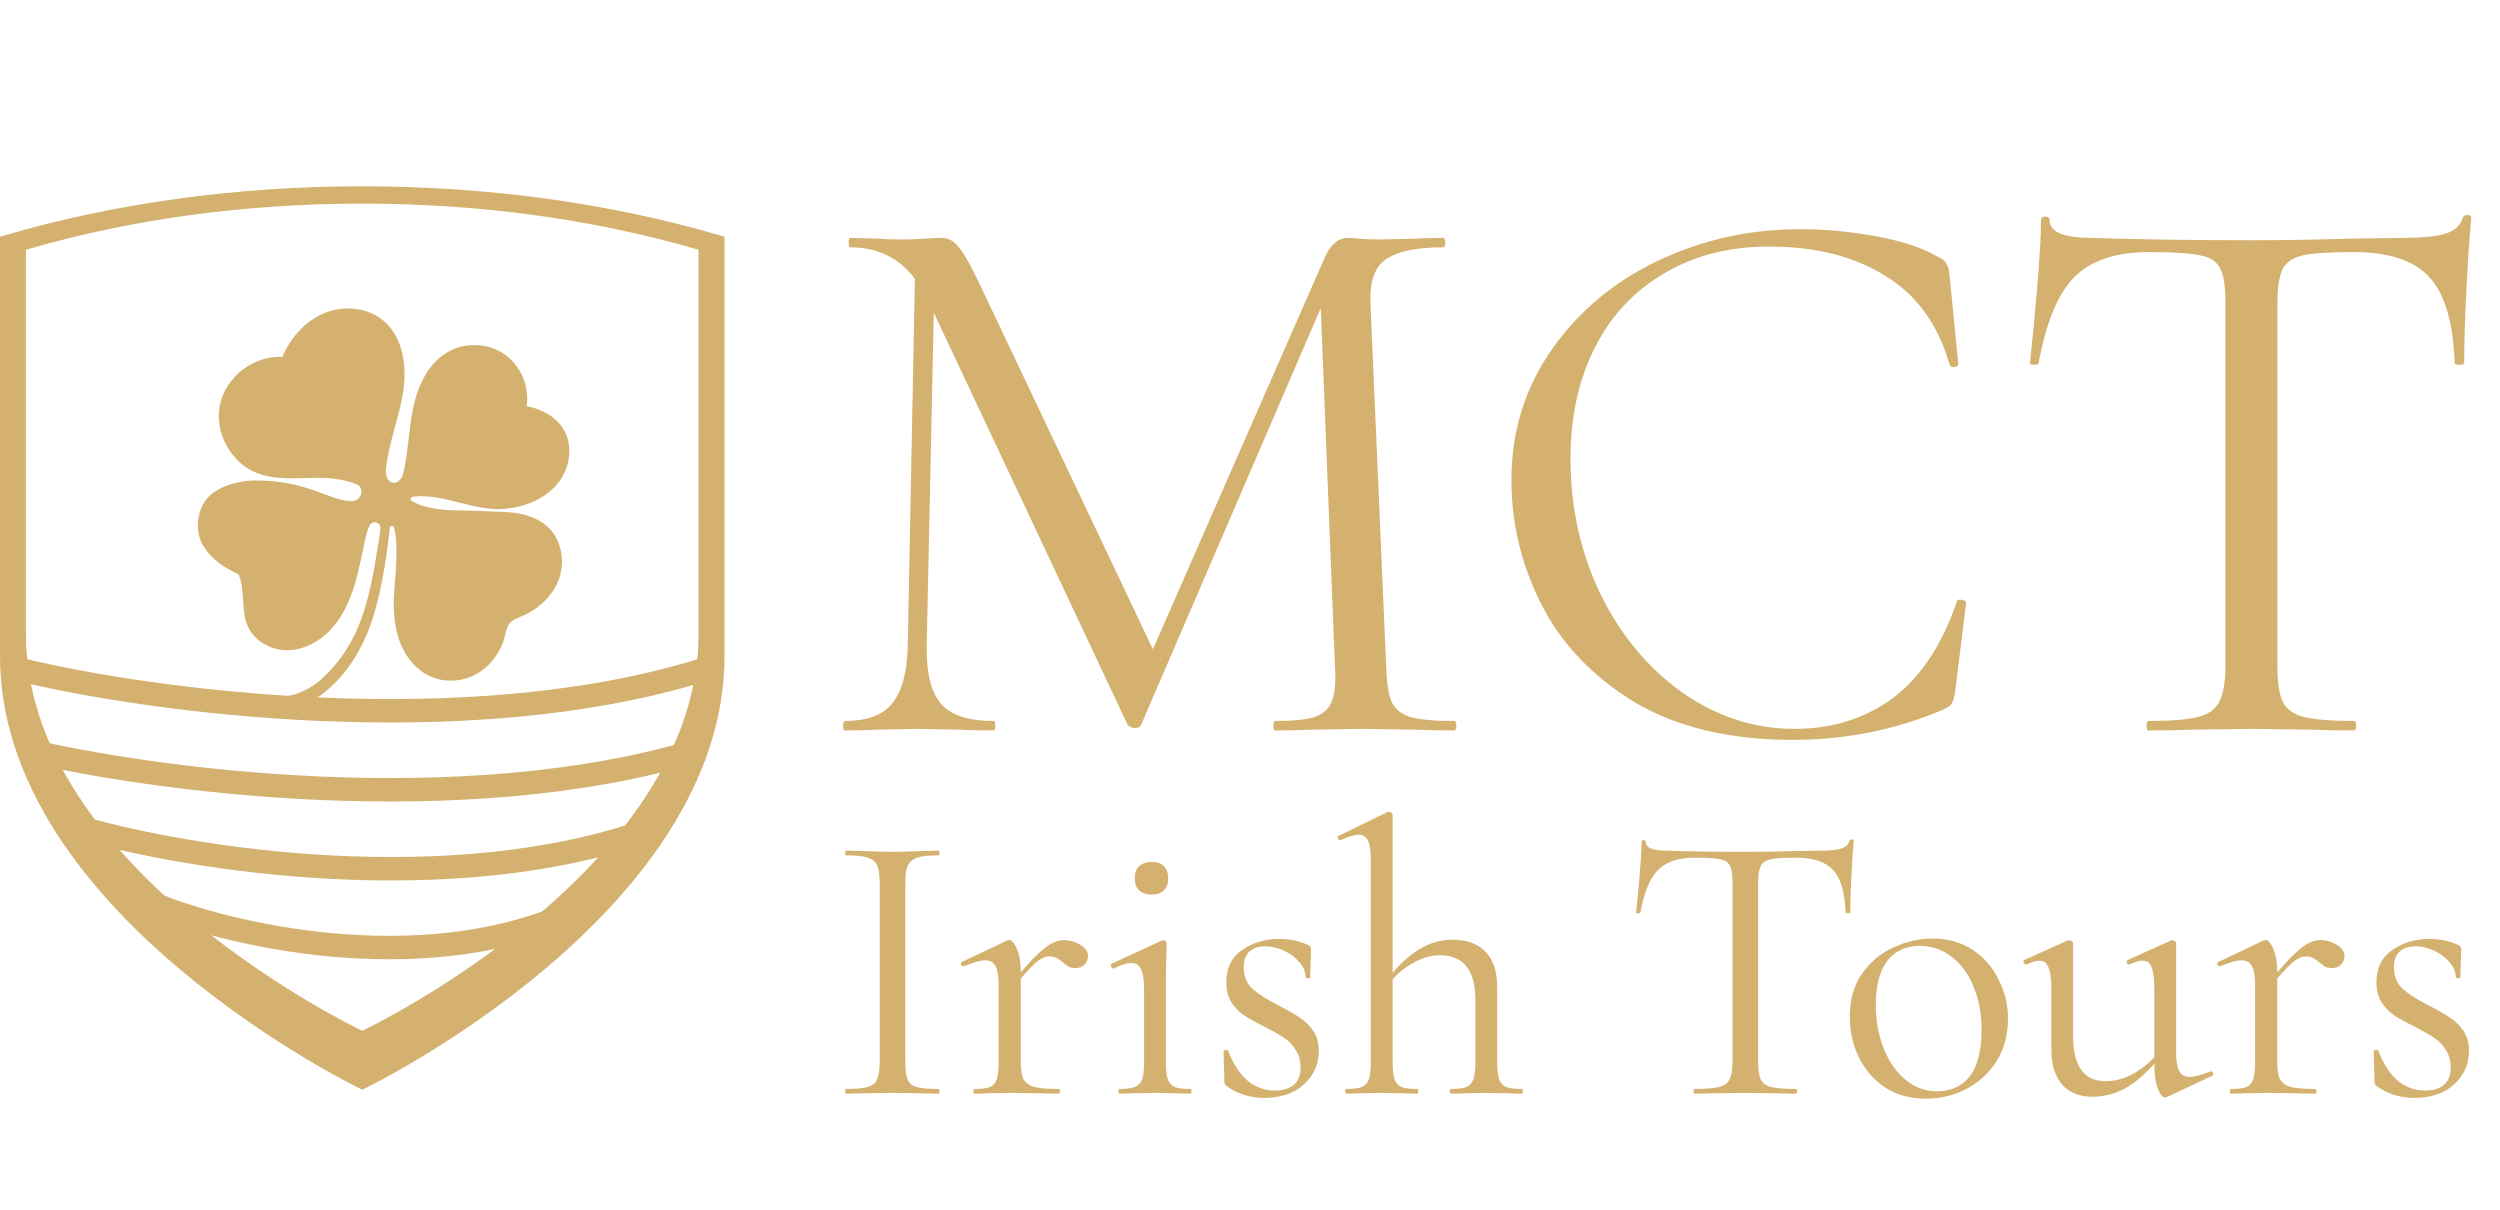
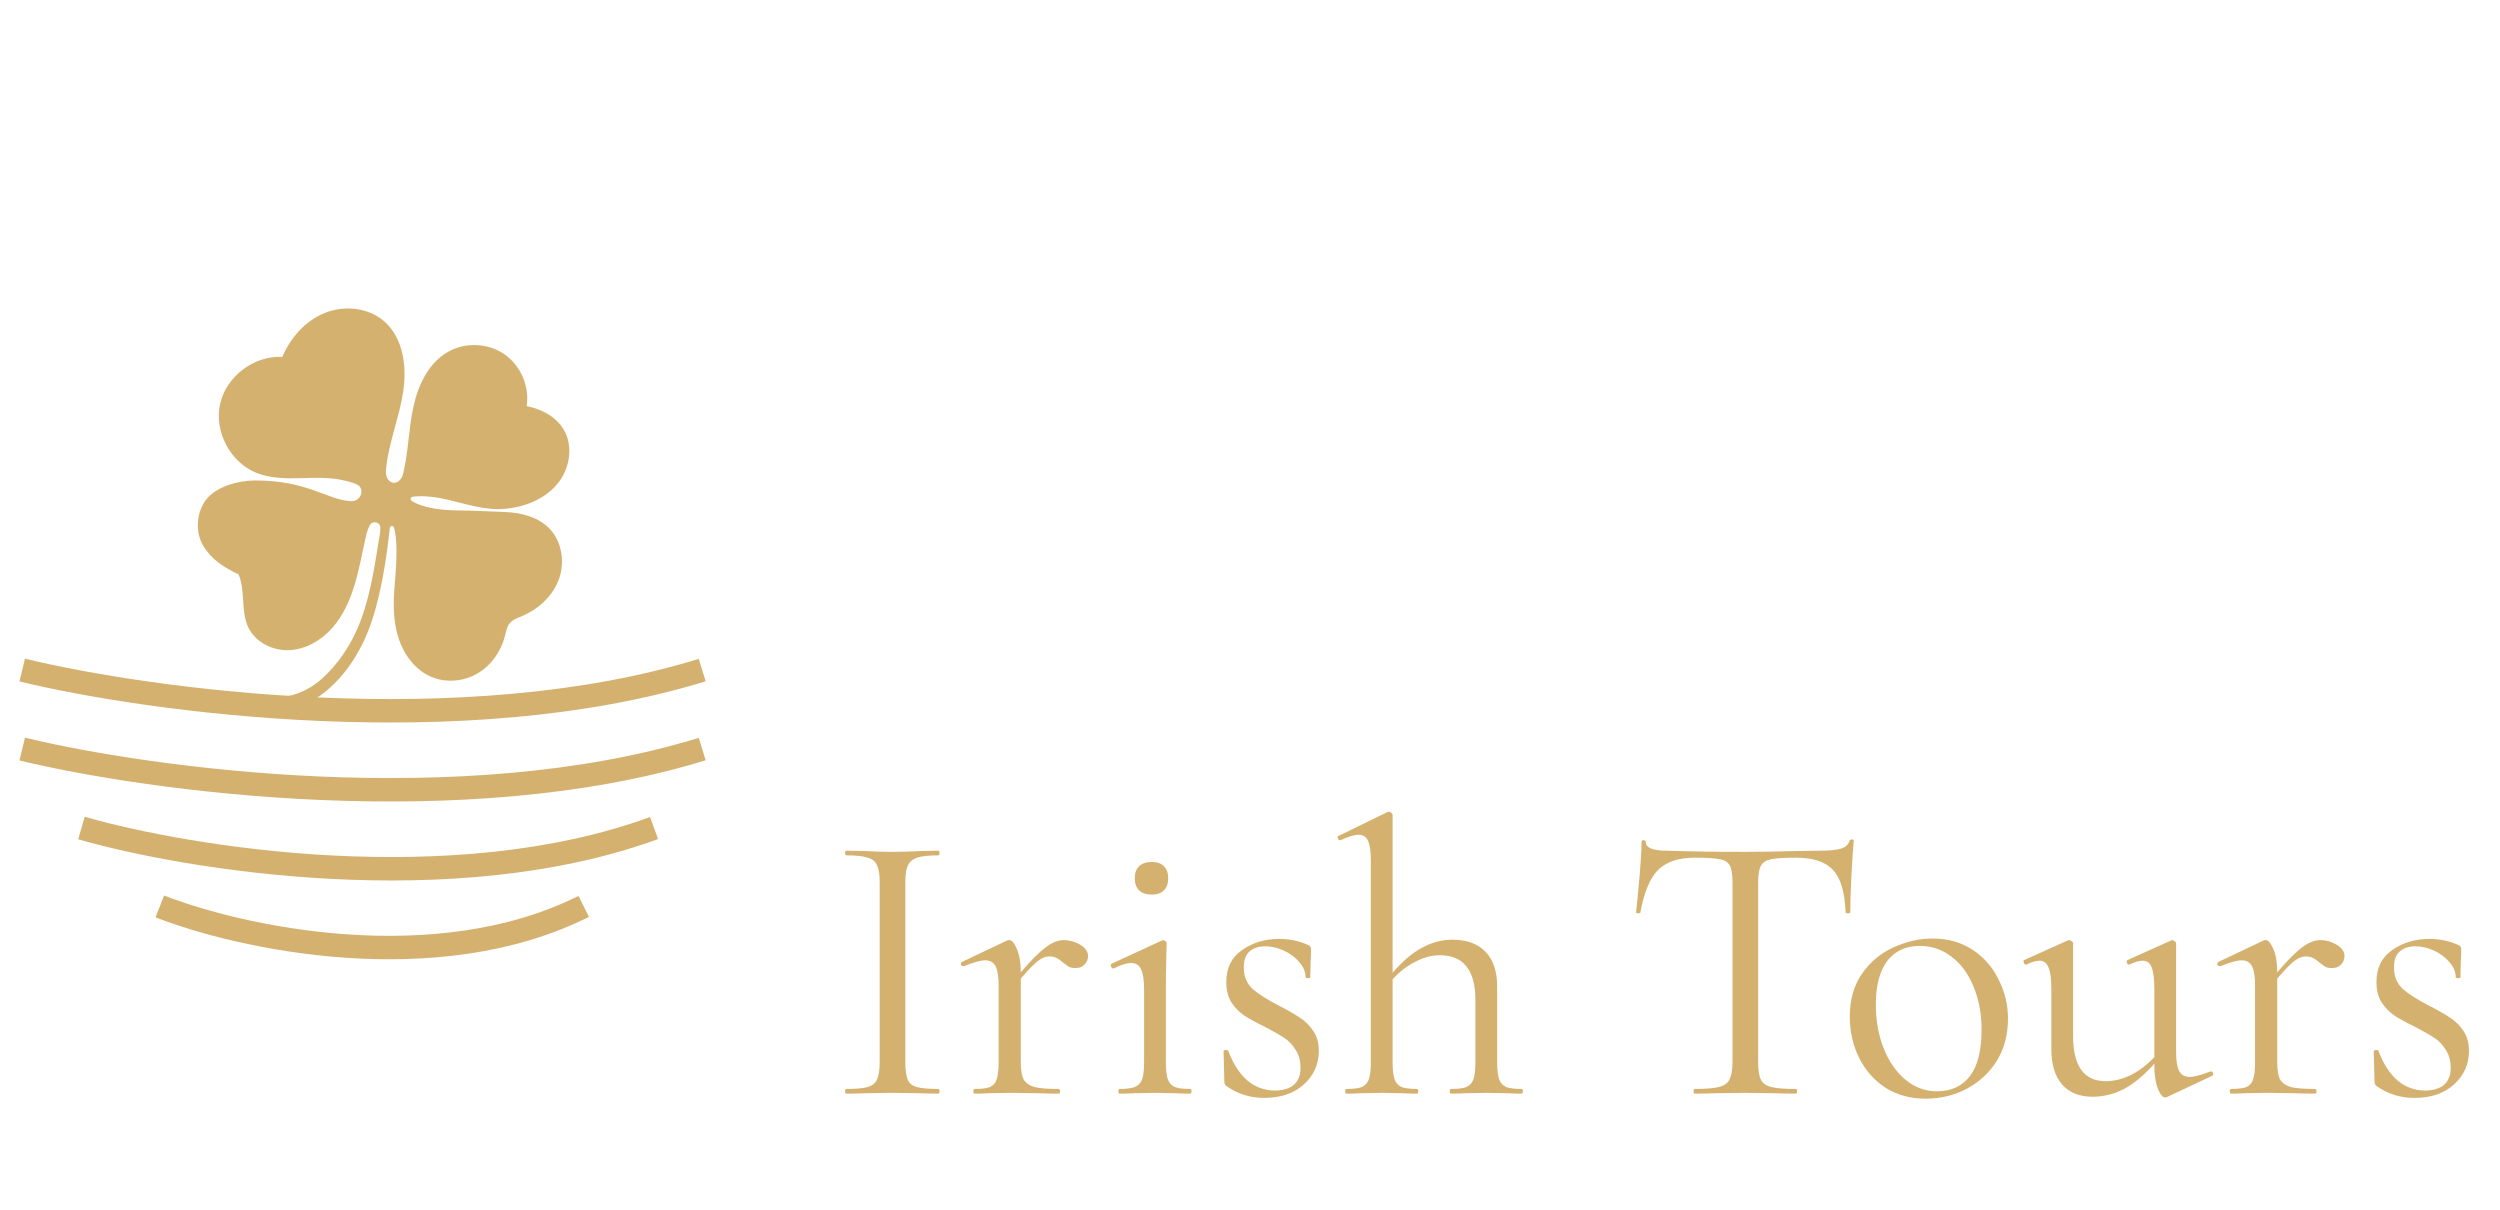
<svg xmlns="http://www.w3.org/2000/svg" width="248" height="120" viewBox="0 0 248 120" fill="none">
-   <path d="M144.231 71.521C144.387 71.521 144.465 71.677 144.465 71.99C144.465 72.303 144.387 72.459 144.231 72.459C142.615 72.459 141.338 72.433 140.4 72.381L135.006 72.303L130.003 72.381C129.169 72.433 127.996 72.459 126.484 72.459C126.38 72.459 126.328 72.303 126.328 71.99C126.328 71.677 126.38 71.521 126.484 71.521C128.257 71.521 129.559 71.391 130.393 71.13C131.28 70.818 131.853 70.296 132.113 69.567C132.426 68.837 132.53 67.691 132.426 66.127L131.019 30.556L113.194 71.912C113.09 72.12 112.881 72.225 112.569 72.225C112.308 72.225 112.073 72.12 111.865 71.912L92.633 31.025L91.93 63.938C91.877 66.7 92.346 68.654 93.337 69.801C94.327 70.948 96.073 71.521 98.574 71.521C98.679 71.521 98.731 71.677 98.731 71.99C98.731 72.303 98.679 72.459 98.574 72.459C97.115 72.459 95.995 72.433 95.213 72.381L90.991 72.303L86.926 72.381C86.196 72.433 85.154 72.459 83.799 72.459C83.694 72.459 83.643 72.303 83.643 71.99C83.643 71.677 83.694 71.521 83.799 71.521C85.988 71.521 87.552 70.948 88.49 69.801C89.48 68.603 90.001 66.648 90.053 63.938L90.757 27.663C89.193 25.578 87.056 24.536 84.346 24.536C84.242 24.536 84.19 24.38 84.19 24.067C84.19 23.754 84.242 23.598 84.346 23.598L87.239 23.676C87.76 23.728 88.49 23.754 89.428 23.754C90.366 23.754 91.148 23.728 91.773 23.676C92.451 23.624 92.972 23.598 93.337 23.598C94.014 23.598 94.561 23.858 94.978 24.38C95.447 24.849 96.099 25.943 96.933 27.663L114.367 64.407L131.41 25.552C131.983 24.249 132.765 23.598 133.755 23.598C134.016 23.598 134.381 23.624 134.85 23.676C135.37 23.728 136.048 23.754 136.882 23.754L140.556 23.676C141.13 23.624 141.99 23.598 143.137 23.598C143.293 23.598 143.371 23.754 143.371 24.067C143.371 24.38 143.293 24.536 143.137 24.536C140.53 24.536 138.654 24.927 137.508 25.709C136.413 26.438 135.892 27.845 135.944 29.93L137.508 66.127C137.559 67.742 137.742 68.915 138.055 69.645C138.42 70.374 139.045 70.87 139.931 71.13C140.817 71.391 142.25 71.521 144.231 71.521ZM178.546 22.738C181.048 22.738 183.576 22.972 186.13 23.441C188.683 23.91 190.716 24.588 192.228 25.474C192.697 25.683 192.984 25.917 193.088 26.178C193.244 26.386 193.348 26.777 193.4 27.35L194.261 36.106C194.261 36.263 194.13 36.367 193.869 36.419C193.609 36.419 193.453 36.341 193.4 36.184C192.254 32.171 190.117 29.227 186.99 27.35C183.915 25.422 180.084 24.458 175.497 24.458C171.537 24.458 168.071 25.344 165.1 27.116C162.129 28.836 159.836 31.285 158.22 34.465C156.604 37.644 155.796 41.318 155.796 45.488C155.796 50.335 156.787 54.817 158.767 58.934C160.8 63.052 163.51 66.309 166.898 68.707C170.338 71.104 174.038 72.303 177.999 72.303C181.752 72.303 185.009 71.287 187.772 69.254C190.534 67.169 192.645 63.99 194.104 59.716C194.104 59.56 194.208 59.482 194.417 59.482C194.573 59.482 194.703 59.508 194.808 59.56C194.964 59.612 195.042 59.69 195.042 59.794L193.948 68.629C193.843 69.254 193.713 69.671 193.557 69.88C193.453 70.036 193.166 70.218 192.697 70.427C188.006 72.407 183.055 73.397 177.843 73.397C171.588 73.397 166.351 72.147 162.129 69.645C157.959 67.091 154.884 63.86 152.904 59.951C150.923 56.042 149.933 51.924 149.933 47.599C149.933 42.804 151.262 38.504 153.92 34.699C156.578 30.894 160.096 27.95 164.474 25.865C168.852 23.78 173.543 22.738 178.546 22.738ZM213.175 25.005C209.892 25.005 207.416 25.839 205.748 27.507C204.133 29.174 202.96 32.015 202.23 36.028C202.23 36.132 202.074 36.184 201.761 36.184C201.501 36.184 201.37 36.132 201.37 36.028C201.579 34.152 201.814 31.702 202.074 28.679C202.334 25.657 202.465 23.389 202.465 21.878C202.465 21.617 202.595 21.487 202.856 21.487C203.168 21.487 203.325 21.617 203.325 21.878C203.325 23.024 204.732 23.598 207.546 23.598C211.977 23.754 217.214 23.832 223.261 23.832C226.335 23.832 229.593 23.78 233.033 23.676L238.349 23.598C240.225 23.598 241.606 23.467 242.492 23.207C243.43 22.946 244.03 22.425 244.29 21.643C244.342 21.435 244.499 21.331 244.759 21.331C245.02 21.331 245.15 21.435 245.15 21.643C244.994 23.155 244.838 25.448 244.681 28.523C244.525 31.598 244.447 34.1 244.447 36.028C244.447 36.132 244.29 36.184 243.977 36.184C243.665 36.184 243.508 36.132 243.508 36.028C243.352 31.963 242.518 29.122 241.007 27.507C239.495 25.839 236.994 25.005 233.502 25.005C231.156 25.005 229.489 25.109 228.498 25.318C227.508 25.526 226.831 25.969 226.466 26.647C226.101 27.324 225.919 28.471 225.919 30.087V66.127C225.919 67.742 226.101 68.915 226.466 69.645C226.831 70.374 227.534 70.87 228.577 71.13C229.619 71.391 231.26 71.521 233.502 71.521C233.658 71.521 233.736 71.677 233.736 71.99C233.736 72.303 233.658 72.459 233.502 72.459C231.782 72.459 230.401 72.433 229.358 72.381L223.261 72.303L217.397 72.381C216.355 72.433 214.921 72.459 213.097 72.459C212.993 72.459 212.941 72.303 212.941 71.99C212.941 71.677 212.993 71.521 213.097 71.521C215.338 71.521 216.98 71.391 218.022 71.13C219.065 70.87 219.768 70.374 220.133 69.645C220.55 68.863 220.759 67.691 220.759 66.127V29.93C220.759 28.314 220.576 27.194 220.211 26.569C219.846 25.891 219.169 25.474 218.179 25.318C217.188 25.109 215.521 25.005 213.175 25.005Z" fill="#D4B16F" />
  <path d="M89.808 105.365C89.808 106.136 89.886 106.714 90.04 107.1C90.194 107.46 90.49 107.704 90.927 107.832C91.389 107.961 92.109 108.025 93.086 108.025C93.163 108.025 93.202 108.102 93.202 108.256C93.202 108.411 93.163 108.488 93.086 108.488C92.315 108.488 91.698 108.475 91.235 108.449L88.498 108.411L85.837 108.449C85.374 108.475 84.744 108.488 83.947 108.488C83.87 108.488 83.832 108.411 83.832 108.256C83.832 108.102 83.87 108.025 83.947 108.025C84.924 108.025 85.631 107.961 86.068 107.832C86.531 107.704 86.839 107.46 86.994 107.1C87.174 106.714 87.264 106.136 87.264 105.365V87.511C87.264 86.74 87.174 86.175 86.994 85.815C86.839 85.455 86.531 85.211 86.068 85.082C85.631 84.928 84.924 84.851 83.947 84.851C83.87 84.851 83.832 84.774 83.832 84.62C83.832 84.465 83.87 84.388 83.947 84.388L85.837 84.427C86.916 84.478 87.803 84.504 88.498 84.504C89.268 84.504 90.194 84.478 91.273 84.427L93.086 84.388C93.163 84.388 93.202 84.465 93.202 84.62C93.202 84.774 93.163 84.851 93.086 84.851C92.135 84.851 91.428 84.928 90.965 85.082C90.528 85.237 90.22 85.506 90.04 85.892C89.886 86.252 89.808 86.818 89.808 87.589V105.365ZM105.542 93.257C106.108 93.257 106.647 93.411 107.161 93.72C107.675 94.028 107.933 94.401 107.933 94.838C107.933 95.172 107.817 95.455 107.585 95.686C107.38 95.917 107.071 96.033 106.66 96.033C106.429 96.033 106.223 95.995 106.043 95.917C105.889 95.815 105.696 95.673 105.465 95.493C105.234 95.287 105.015 95.133 104.809 95.031C104.604 94.928 104.359 94.876 104.076 94.876C103.742 94.876 103.383 95.018 102.997 95.301C102.637 95.558 102.059 96.149 101.262 97.074V105.365C101.262 106.136 101.352 106.701 101.531 107.061C101.737 107.421 102.097 107.678 102.611 107.832C103.125 107.961 103.922 108.025 105.002 108.025C105.105 108.025 105.156 108.102 105.156 108.256C105.156 108.411 105.105 108.488 105.002 108.488C104.179 108.488 103.524 108.475 103.035 108.449L100.182 108.411L98.061 108.449C97.727 108.475 97.264 108.488 96.673 108.488C96.596 108.488 96.558 108.411 96.558 108.256C96.558 108.102 96.596 108.025 96.673 108.025C97.367 108.025 97.882 107.961 98.216 107.832C98.55 107.678 98.768 107.421 98.871 107.061C99 106.701 99.064 106.136 99.064 105.365V97.73C99.064 96.856 98.961 96.226 98.756 95.84C98.55 95.455 98.203 95.262 97.714 95.262C97.303 95.262 96.609 95.455 95.632 95.84H95.555C95.452 95.84 95.375 95.789 95.324 95.686C95.298 95.558 95.337 95.468 95.439 95.416L99.912 93.296C99.963 93.27 100.041 93.257 100.143 93.257C100.375 93.257 100.619 93.552 100.876 94.144C101.133 94.735 101.262 95.493 101.262 96.419V96.457C102.316 95.223 103.151 94.388 103.768 93.951C104.385 93.488 104.976 93.257 105.542 93.257ZM111.027 108.488C110.976 108.488 110.95 108.411 110.95 108.256C110.95 108.102 110.976 108.025 111.027 108.025C111.721 108.025 112.235 107.961 112.569 107.832C112.929 107.678 113.174 107.421 113.302 107.061C113.431 106.676 113.495 106.11 113.495 105.365V98.154C113.495 97.229 113.392 96.56 113.187 96.149C113.007 95.737 112.685 95.532 112.223 95.532C111.76 95.532 111.181 95.712 110.488 96.072H110.449C110.346 96.072 110.269 96.007 110.218 95.879C110.166 95.75 110.179 95.66 110.256 95.609L115.269 93.296L115.423 93.257C115.474 93.257 115.538 93.296 115.616 93.372C115.693 93.424 115.732 93.488 115.732 93.565C115.732 93.745 115.718 94.26 115.693 95.108C115.667 95.956 115.654 96.959 115.654 98.115V105.365C115.654 106.136 115.718 106.701 115.847 107.061C115.976 107.421 116.207 107.678 116.541 107.832C116.876 107.961 117.39 108.025 118.084 108.025C118.161 108.025 118.199 108.102 118.199 108.256C118.199 108.411 118.161 108.488 118.084 108.488C117.492 108.488 117.017 108.475 116.657 108.449L114.575 108.411L112.493 108.449C112.133 108.475 111.644 108.488 111.027 108.488ZM114.266 88.745C113.727 88.745 113.302 88.604 112.994 88.321C112.711 88.038 112.569 87.64 112.569 87.126C112.569 86.612 112.711 86.213 112.994 85.93C113.302 85.648 113.727 85.506 114.266 85.506C114.78 85.506 115.179 85.648 115.462 85.93C115.744 86.213 115.886 86.612 115.886 87.126C115.886 87.64 115.744 88.038 115.462 88.321C115.179 88.604 114.78 88.745 114.266 88.745ZM123.383 95.956C123.383 96.856 123.679 97.575 124.27 98.115C124.861 98.629 125.735 99.182 126.892 99.773C127.792 100.236 128.486 100.634 128.974 100.969C129.488 101.303 129.926 101.74 130.285 102.28C130.645 102.819 130.825 103.475 130.825 104.246C130.825 105.557 130.337 106.662 129.36 107.562C128.383 108.462 127.059 108.912 125.388 108.912C124.026 108.912 122.792 108.526 121.686 107.755C121.532 107.652 121.455 107.498 121.455 107.292L121.378 104.285C121.378 104.208 121.442 104.169 121.571 104.169C121.725 104.143 121.815 104.169 121.841 104.246C122.329 105.532 122.959 106.508 123.73 107.177C124.527 107.845 125.439 108.18 126.468 108.18C127.265 108.18 127.882 108 128.318 107.64C128.782 107.254 129.013 106.688 129.013 105.943C129.013 105.223 128.846 104.619 128.512 104.131C128.203 103.617 127.817 103.218 127.355 102.935C126.892 102.627 126.262 102.267 125.465 101.856C124.617 101.444 123.936 101.072 123.422 100.738C122.933 100.403 122.509 99.966 122.149 99.426C121.815 98.886 121.648 98.218 121.648 97.421C121.648 96.033 122.162 94.979 123.19 94.26C124.244 93.514 125.478 93.141 126.892 93.141C127.92 93.141 128.858 93.334 129.707 93.72C129.861 93.771 129.951 93.835 129.977 93.912C130.028 93.964 130.054 94.041 130.054 94.144C130.054 94.658 130.041 95.056 130.015 95.339L129.977 96.959C129.977 97.01 129.9 97.036 129.746 97.036C129.591 97.036 129.514 97.01 129.514 96.959C129.514 96.419 129.308 95.917 128.897 95.455C128.486 94.966 127.972 94.581 127.355 94.298C126.738 94.015 126.121 93.874 125.504 93.874C124.835 93.874 124.309 94.054 123.923 94.414C123.563 94.748 123.383 95.262 123.383 95.956ZM150.949 108.025C151.026 108.025 151.064 108.102 151.064 108.256C151.064 108.411 151.026 108.488 150.949 108.488C150.358 108.488 149.882 108.475 149.522 108.449L147.44 108.411L145.358 108.449C144.998 108.475 144.522 108.488 143.931 108.488C143.854 108.488 143.815 108.411 143.815 108.256C143.815 108.102 143.854 108.025 143.931 108.025C144.625 108.025 145.139 107.961 145.474 107.832C145.808 107.678 146.039 107.421 146.168 107.061C146.296 106.676 146.36 106.11 146.36 105.365V99.234C146.36 97.717 146.065 96.599 145.474 95.879C144.908 95.133 144.021 94.761 142.813 94.761C142.016 94.761 141.206 94.979 140.383 95.416C139.561 95.827 138.816 96.406 138.147 97.151V105.365C138.147 106.11 138.212 106.676 138.34 107.061C138.468 107.421 138.7 107.678 139.034 107.832C139.368 107.961 139.882 108.025 140.576 108.025C140.653 108.025 140.692 108.102 140.692 108.256C140.692 108.411 140.653 108.488 140.576 108.488C139.985 108.488 139.51 108.475 139.15 108.449L137.067 108.411L134.985 108.449C134.625 108.475 134.15 108.488 133.559 108.488C133.481 108.488 133.443 108.411 133.443 108.256C133.443 108.102 133.481 108.025 133.559 108.025C134.253 108.025 134.767 107.961 135.101 107.832C135.435 107.678 135.667 107.421 135.795 107.061C135.923 106.676 135.988 106.11 135.988 105.365V85.429C135.988 84.504 135.898 83.835 135.718 83.424C135.538 83.013 135.217 82.807 134.754 82.807C134.368 82.807 133.777 82.987 132.98 83.347H132.903C132.826 83.347 132.762 83.283 132.71 83.154C132.659 83.026 132.684 82.949 132.787 82.923L137.684 80.532H137.8C137.903 80.532 137.98 80.571 138.032 80.648C138.108 80.7 138.147 80.764 138.147 80.841V96.496C139.124 95.365 140.088 94.542 141.039 94.028C142.016 93.488 143.031 93.218 144.085 93.218C145.499 93.218 146.592 93.617 147.363 94.414C148.134 95.211 148.519 96.367 148.519 97.884V105.365C148.519 106.11 148.584 106.676 148.713 107.061C148.841 107.421 149.072 107.678 149.407 107.832C149.741 107.961 150.255 108.025 150.949 108.025ZM168.123 85.082C166.503 85.082 165.283 85.494 164.46 86.316C163.663 87.139 163.084 88.54 162.725 90.519C162.725 90.571 162.648 90.596 162.493 90.596C162.365 90.596 162.3 90.571 162.3 90.519C162.403 89.594 162.519 88.385 162.648 86.894C162.776 85.404 162.84 84.285 162.84 83.54C162.84 83.411 162.904 83.347 163.033 83.347C163.188 83.347 163.264 83.411 163.264 83.54C163.264 84.105 163.959 84.388 165.347 84.388C167.532 84.465 170.115 84.504 173.097 84.504C174.614 84.504 176.22 84.478 177.917 84.427L180.539 84.388C181.465 84.388 182.146 84.324 182.583 84.195C183.046 84.067 183.341 83.81 183.47 83.424C183.495 83.321 183.572 83.27 183.701 83.27C183.83 83.27 183.894 83.321 183.894 83.424C183.816 84.17 183.74 85.3 183.662 86.818C183.585 88.334 183.547 89.568 183.547 90.519C183.547 90.571 183.47 90.596 183.316 90.596C183.161 90.596 183.084 90.571 183.084 90.519C183.007 88.514 182.596 87.113 181.85 86.316C181.105 85.494 179.871 85.082 178.148 85.082C176.992 85.082 176.169 85.134 175.681 85.237C175.192 85.339 174.858 85.558 174.678 85.892C174.498 86.226 174.408 86.792 174.408 87.589V105.365C174.408 106.161 174.498 106.74 174.678 107.1C174.858 107.46 175.205 107.704 175.719 107.832C176.233 107.961 177.043 108.025 178.148 108.025C178.226 108.025 178.264 108.102 178.264 108.256C178.264 108.411 178.226 108.488 178.148 108.488C177.3 108.488 176.619 108.475 176.105 108.449L173.097 108.411L170.205 108.449C169.691 108.475 168.984 108.488 168.085 108.488C168.033 108.488 168.007 108.411 168.007 108.256C168.007 108.102 168.033 108.025 168.085 108.025C169.19 108.025 170 107.961 170.514 107.832C171.028 107.704 171.375 107.46 171.555 107.1C171.76 106.714 171.863 106.136 171.863 105.365V87.511C171.863 86.714 171.773 86.162 171.594 85.854C171.414 85.519 171.08 85.314 170.591 85.237C170.102 85.134 169.28 85.082 168.123 85.082ZM191.018 108.989C189.527 108.989 188.203 108.629 187.046 107.91C185.915 107.164 185.041 106.174 184.424 104.94C183.807 103.681 183.499 102.318 183.499 100.853C183.499 99.182 183.897 97.769 184.694 96.611C185.517 95.429 186.558 94.555 187.817 93.99C189.103 93.398 190.401 93.102 191.712 93.102C193.229 93.102 194.553 93.476 195.684 94.221C196.815 94.966 197.676 95.956 198.267 97.19C198.884 98.398 199.192 99.683 199.192 101.046C199.192 102.639 198.82 104.041 198.074 105.249C197.329 106.431 196.327 107.357 195.067 108.025C193.833 108.668 192.483 108.989 191.018 108.989ZM192.136 108.256C193.55 108.256 194.643 107.755 195.414 106.752C196.185 105.75 196.571 104.208 196.571 102.125C196.571 100.532 196.301 99.105 195.761 97.845C195.247 96.586 194.527 95.609 193.601 94.915C192.676 94.195 191.622 93.835 190.44 93.835C189.051 93.835 187.972 94.336 187.201 95.339C186.455 96.341 186.082 97.781 186.082 99.658C186.082 101.226 186.34 102.665 186.854 103.977C187.368 105.287 188.087 106.328 189.013 107.1C189.938 107.871 190.979 108.256 192.136 108.256ZM219.34 106.29C219.443 106.29 219.508 106.354 219.533 106.482C219.585 106.586 219.559 106.662 219.456 106.714L214.945 108.835L214.79 108.873C214.534 108.873 214.289 108.578 214.058 107.986C213.826 107.395 213.711 106.624 213.711 105.673V105.519C212.708 106.65 211.706 107.485 210.703 108.025C209.701 108.539 208.66 108.796 207.58 108.796C206.294 108.796 205.292 108.398 204.572 107.601C203.853 106.778 203.493 105.596 203.493 104.053V98.154C203.493 97.151 203.403 96.431 203.223 95.995C203.043 95.532 202.747 95.301 202.336 95.301C201.976 95.301 201.539 95.429 201.025 95.686H200.986C200.884 95.686 200.806 95.622 200.755 95.493C200.704 95.339 200.729 95.249 200.832 95.224L205.112 93.296L205.266 93.257C205.343 93.257 205.421 93.296 205.498 93.372C205.6 93.424 205.652 93.488 205.652 93.565V102.781C205.652 105.763 206.732 107.254 208.891 107.254C209.713 107.254 210.549 107.048 211.397 106.637C212.245 106.2 213.017 105.609 213.711 104.863V98.154C213.711 97.125 213.621 96.393 213.441 95.956C213.286 95.519 212.991 95.301 212.554 95.301C212.194 95.301 211.757 95.429 211.243 95.686H211.205C211.101 95.686 211.025 95.622 210.973 95.493C210.947 95.339 210.986 95.249 211.089 95.224L215.369 93.296L215.484 93.257C215.562 93.257 215.639 93.296 215.716 93.372C215.819 93.424 215.87 93.488 215.87 93.565V104.362C215.87 105.236 215.973 105.866 216.179 106.251C216.384 106.637 216.731 106.83 217.219 106.83C217.657 106.83 218.338 106.65 219.263 106.29H219.34ZM230.182 93.257C230.747 93.257 231.287 93.411 231.802 93.72C232.316 94.028 232.572 94.401 232.572 94.838C232.572 95.172 232.457 95.455 232.226 95.686C232.02 95.917 231.712 96.033 231.3 96.033C231.069 96.033 230.863 95.995 230.683 95.917C230.529 95.815 230.336 95.673 230.105 95.493C229.873 95.287 229.655 95.133 229.449 95.031C229.244 94.928 228.999 94.876 228.717 94.876C228.383 94.876 228.023 95.018 227.637 95.301C227.277 95.558 226.699 96.149 225.902 97.074V105.365C225.902 106.136 225.992 106.701 226.172 107.061C226.378 107.421 226.737 107.678 227.251 107.832C227.765 107.961 228.563 108.025 229.642 108.025C229.745 108.025 229.796 108.102 229.796 108.256C229.796 108.411 229.745 108.488 229.642 108.488C228.819 108.488 228.164 108.475 227.675 108.449L224.822 108.411L222.701 108.449C222.367 108.475 221.905 108.488 221.313 108.488C221.236 108.488 221.197 108.411 221.197 108.256C221.197 108.102 221.236 108.025 221.313 108.025C222.007 108.025 222.521 107.961 222.856 107.832C223.19 107.678 223.408 107.421 223.511 107.061C223.64 106.701 223.704 106.136 223.704 105.365V97.73C223.704 96.856 223.601 96.226 223.395 95.84C223.19 95.455 222.843 95.262 222.355 95.262C221.943 95.262 221.249 95.455 220.272 95.84H220.195C220.092 95.84 220.015 95.789 219.964 95.686C219.938 95.558 219.977 95.468 220.079 95.416L224.552 93.296C224.604 93.27 224.681 93.257 224.784 93.257C225.015 93.257 225.259 93.552 225.516 94.144C225.774 94.735 225.902 95.493 225.902 96.419V96.457C226.956 95.223 227.791 94.388 228.408 93.951C229.025 93.488 229.617 93.257 230.182 93.257ZM237.48 95.956C237.48 96.856 237.775 97.575 238.366 98.115C238.957 98.629 239.832 99.182 240.989 99.773C241.888 100.236 242.582 100.634 243.071 100.969C243.585 101.303 244.022 101.74 244.382 102.28C244.742 102.819 244.922 103.475 244.922 104.246C244.922 105.557 244.433 106.662 243.456 107.562C242.48 108.462 241.156 108.912 239.485 108.912C238.122 108.912 236.888 108.526 235.783 107.755C235.629 107.652 235.552 107.498 235.552 107.292L235.474 104.285C235.474 104.208 235.539 104.169 235.667 104.169C235.822 104.143 235.912 104.169 235.937 104.246C236.426 105.532 237.056 106.508 237.827 107.177C238.623 107.845 239.536 108.18 240.565 108.18C241.361 108.18 241.978 108 242.415 107.64C242.878 107.254 243.109 106.688 243.109 105.943C243.109 105.223 242.942 104.619 242.608 104.131C242.3 103.617 241.914 103.218 241.451 102.935C240.989 102.627 240.359 102.267 239.562 101.856C238.713 101.444 238.032 101.072 237.518 100.738C237.03 100.403 236.606 99.966 236.246 99.426C235.912 98.886 235.744 98.218 235.744 97.421C235.744 96.033 236.258 94.979 237.287 94.26C238.341 93.514 239.575 93.141 240.989 93.141C242.017 93.141 242.955 93.334 243.804 93.72C243.958 93.771 244.048 93.835 244.073 93.912C244.125 93.964 244.15 94.041 244.15 94.144C244.15 94.658 244.138 95.056 244.112 95.339L244.073 96.959C244.073 97.01 243.996 97.036 243.842 97.036C243.688 97.036 243.61 97.01 243.61 96.959C243.61 96.419 243.405 95.917 242.994 95.455C242.582 94.966 242.068 94.581 241.451 94.298C240.834 94.015 240.217 93.874 239.601 93.874C238.932 93.874 238.405 94.054 238.019 94.414C237.66 94.748 237.48 95.262 237.48 95.956Z" fill="#D4B16F" />
-   <path d="M71.366 23.336C66.003 21.767 60.316 20.559 54.459 19.744C48.434 18.905 42.2 18.481 35.934 18.481C29.669 18.481 23.436 18.905 17.41 19.744C11.555 20.559 5.865 21.767 0.503 23.336L0 23.483V65.108C0 70.979 1.89 76.895 5.617 82.688C8.578 87.29 12.699 91.827 17.867 96.175C22.453 100.031 27.033 103.025 30.069 104.856C33.361 106.843 35.54 107.902 35.631 107.947L35.937 108.094L36.242 107.947C36.333 107.902 38.511 106.843 41.804 104.856C44.84 103.025 49.42 100.031 54.004 96.175C59.172 91.827 63.293 87.29 66.254 82.688C69.981 76.893 71.871 70.979 71.871 65.108V23.483L71.368 23.336H71.366ZM69.294 62.886C69.294 68.263 67.54 73.677 64.079 78.983C61.331 83.197 57.505 87.35 52.706 91.332C48.45 94.863 44.197 97.602 41.38 99.279C38.324 101.099 36.3 102.069 36.215 102.109L35.932 102.245L35.65 102.109C35.565 102.069 33.543 101.099 30.485 99.279C27.668 97.602 23.415 94.863 19.159 91.332C14.361 87.352 10.534 83.197 7.786 78.983C4.325 73.677 2.571 68.263 2.571 62.886V24.779L3.04 24.643C8.018 23.209 13.297 22.101 18.734 21.355C24.329 20.587 30.116 20.199 35.932 20.199C41.749 20.199 47.536 20.589 53.129 21.355C58.566 22.101 63.847 23.209 68.823 24.643L69.29 24.779V62.888L69.294 62.886Z" fill="#D4B16F" />
  <path d="M20.16 54.14C20.985 55.516 22.217 56.293 23.669 56.978C24.366 58.627 23.86 60.625 24.633 62.238C25.345 63.718 27.055 64.571 28.694 64.496C30.332 64.42 31.86 63.533 32.945 62.307C34.031 61.082 34.717 59.544 35.188 57.977C35.659 56.41 35.937 54.79 36.303 53.194C36.382 52.816 36.509 52.449 36.681 52.102C36.948 51.597 37.726 51.777 37.733 52.352C37.738 52.776 37.639 53.258 37.575 53.629C37.099 56.572 36.641 59.626 35.455 62.36C34.665 64.183 33.486 65.906 32.022 67.251C30.559 68.596 28.519 69.434 26.561 69.063C26.416 69.679 26.927 70.299 27.541 70.479C28.154 70.659 28.795 70.497 29.387 70.276C32.739 69.04 35.161 65.992 36.486 62.684C37.724 59.601 38.304 55.682 38.676 52.35C38.681 52.304 38.702 52.262 38.734 52.23C38.766 52.197 38.808 52.176 38.853 52.17C38.899 52.164 38.945 52.174 38.984 52.197C39.024 52.22 39.054 52.256 39.071 52.298C39.16 52.536 39.286 53.277 39.31 53.859C39.379 55.294 39.269 56.727 39.141 58.166C38.995 59.891 39.002 61.661 39.536 63.311C40.07 64.959 41.197 66.474 42.795 67.147C44.252 67.763 45.99 67.606 47.36 66.81C48.731 66.014 49.708 64.616 50.091 63.084C50.201 62.654 50.269 62.194 50.549 61.847C50.857 61.458 51.357 61.296 51.81 61.104C53.461 60.401 54.883 59.072 55.47 57.383C56.056 55.693 55.719 53.656 54.459 52.386C53.337 51.265 51.682 50.852 50.098 50.794C48.514 50.736 46.973 50.643 45.393 50.632C43.976 50.62 42.087 50.454 40.839 49.691C40.8 49.667 40.77 49.631 40.752 49.589C40.735 49.546 40.731 49.5 40.74 49.455C40.75 49.41 40.773 49.37 40.807 49.338C40.84 49.307 40.882 49.286 40.928 49.28C42.02 49.122 43.436 49.338 44.413 49.57C46.3 50.014 48.176 50.649 50.108 50.475C52.041 50.301 53.972 49.54 55.232 48.074C56.493 46.607 56.912 44.359 55.953 42.675C55.198 41.352 53.745 40.574 52.246 40.289C52.549 38.339 51.648 36.249 50.021 35.131C48.395 34.013 46.117 33.929 44.409 34.922C42.528 36.008 41.499 38.149 41.027 40.274C40.528 42.509 40.522 44.831 39.976 47.054C39.914 47.293 39.785 47.509 39.604 47.677C39.064 48.158 38.517 47.766 38.358 47.294C38.253 46.98 38.276 46.637 38.317 46.316C38.607 43.796 39.601 41.404 39.99 38.896C40.38 36.388 40.014 33.527 38.097 31.86C36.522 30.502 34.152 30.264 32.223 31.042C30.293 31.82 28.819 33.498 28.005 35.407C25.194 35.251 22.428 37.346 21.83 40.093C21.232 42.839 22.864 45.897 25.479 46.925C28.192 47.987 31.306 46.977 34.134 47.662C34.564 47.767 35.43 47.952 35.709 48.294C35.765 48.371 35.804 48.458 35.825 48.55C35.987 49.16 35.476 49.74 34.846 49.717C32.532 49.636 30.512 47.633 25.255 47.662C23.646 47.668 21.497 48.26 20.492 49.508C19.487 50.757 19.333 52.761 20.16 54.14Z" fill="#D4B16F" />
  <path d="M15.854 89.915C23.709 92.996 43.117 97.31 57.906 89.915" stroke="#D4B16F" stroke-width="2.326" />
  <path d="M8.08 82.141C18.691 85.19 44.907 89.458 64.884 82.141" stroke="#D4B16F" stroke-width="2.326" />
  <path d="M2.204 74.307C14.805 77.355 45.937 81.623 69.659 74.307" stroke="#D4B16F" stroke-width="2.326" />
  <path d="M2.204 66.471C14.805 69.519 45.937 73.788 69.659 66.471" stroke="#D4B16F" stroke-width="2.326" />
</svg>